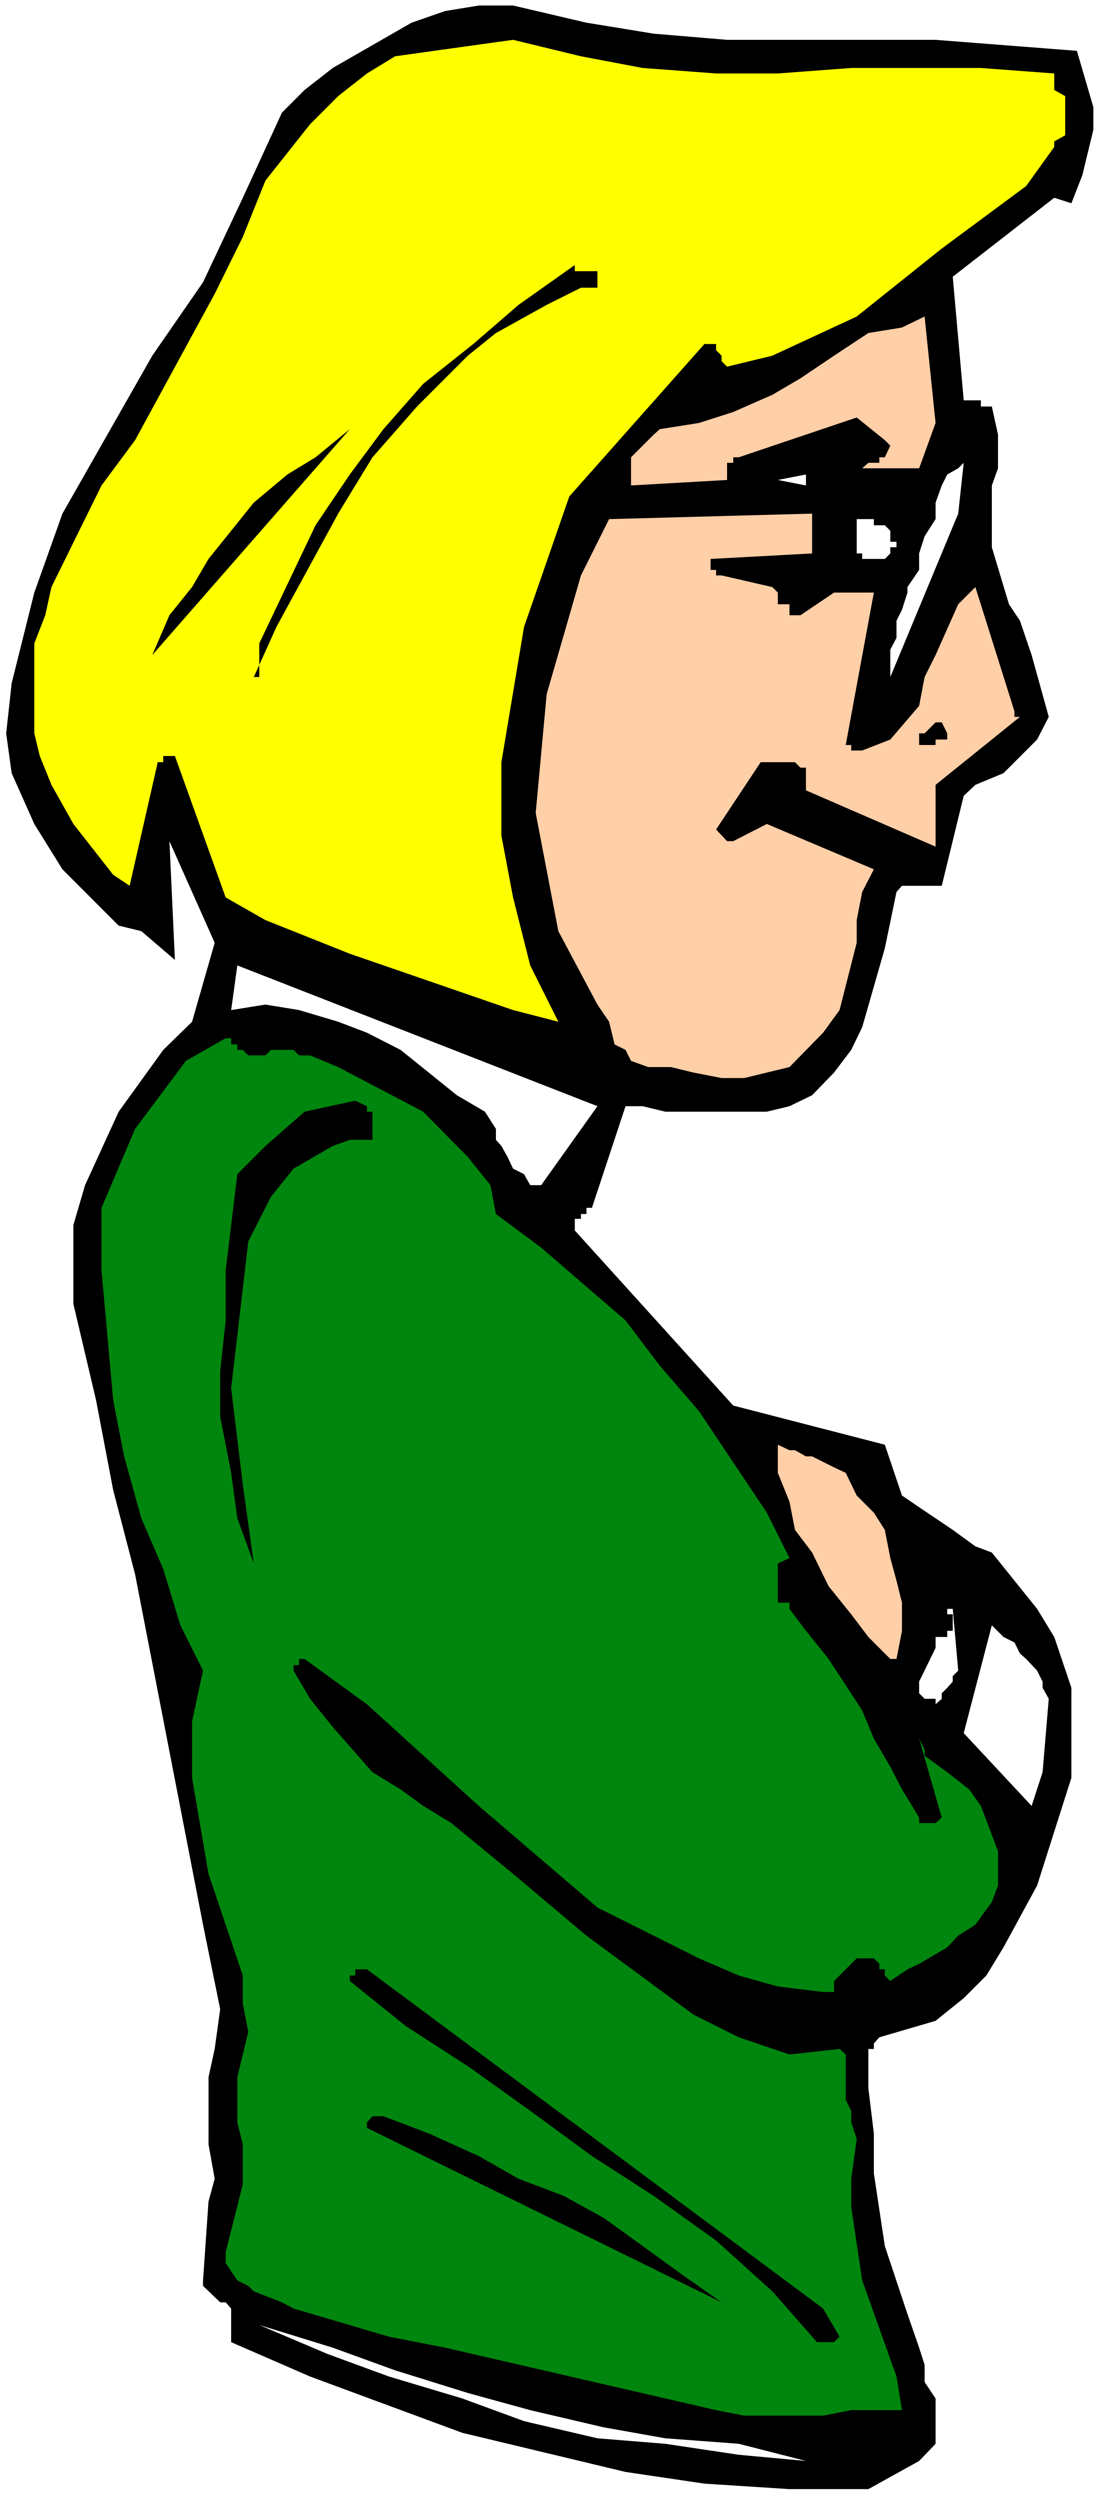
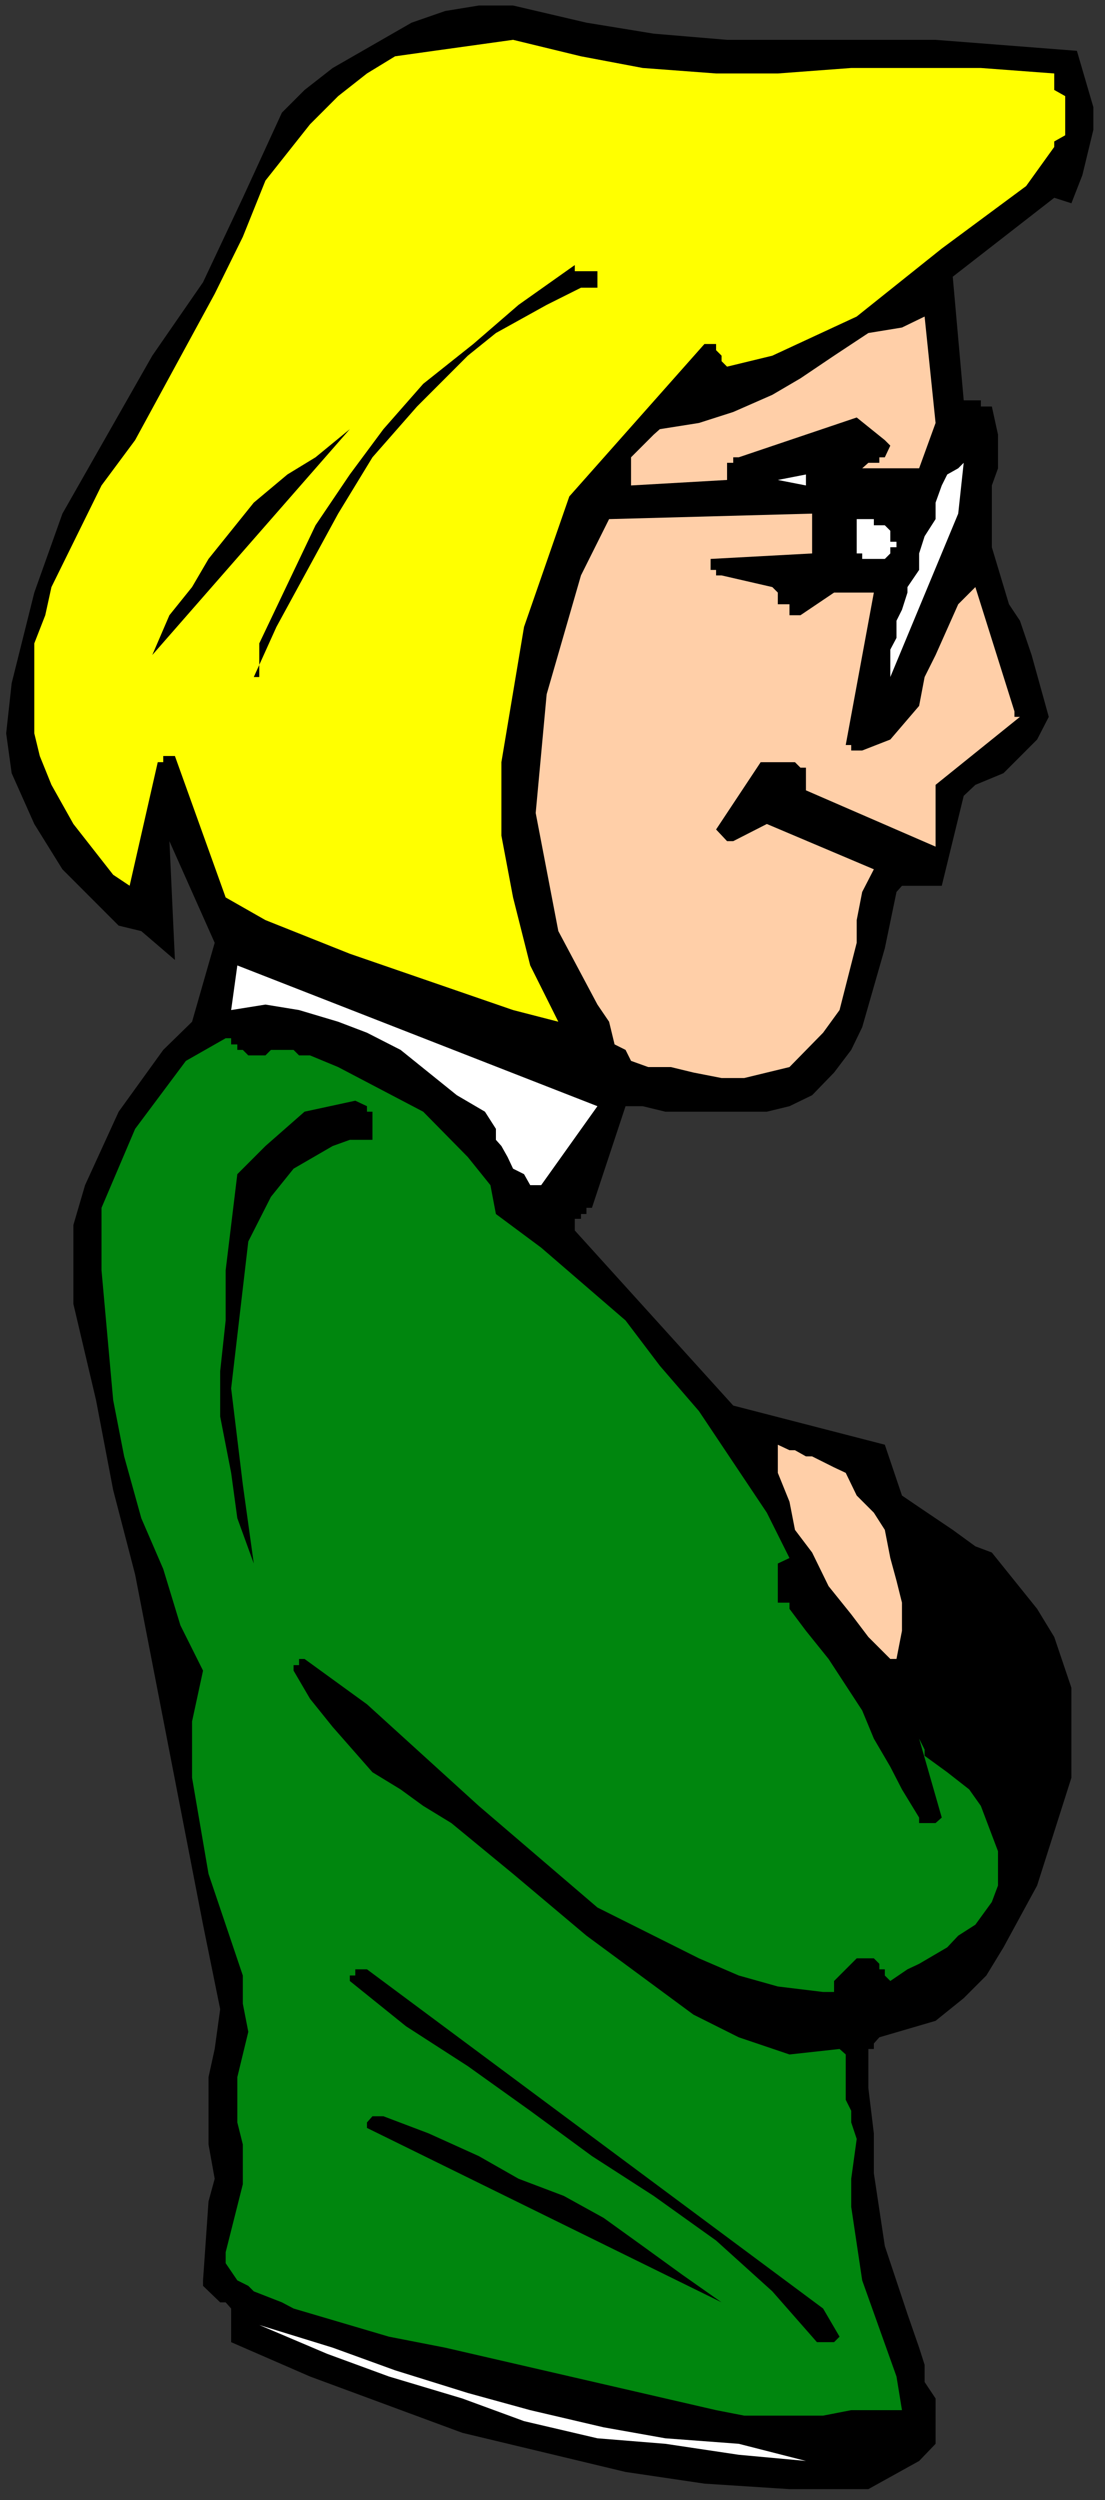
<svg xmlns="http://www.w3.org/2000/svg" xmlns:ns1="http://sodipodi.sourceforge.net/DTD/sodipodi-0.dtd" xmlns:ns2="http://www.inkscape.org/namespaces/inkscape" version="1.0" width="68.865mm" height="155.668mm" id="svg20" ns1:docname="Woman in Glasses.wmf">
  <rect width="100%" height="100%" fill="#333333" stroke="none" />
  <ns1:namedview id="namedview20" pagecolor="#ffffff" bordercolor="#000000" borderopacity="0.25" ns2:showpageshadow="2" ns2:pageopacity="0.0" ns2:pagecheckerboard="0" ns2:deskcolor="#d1d1d1" ns2:document-units="mm" />
  <defs id="defs1">
    <pattern id="WMFhbasepattern" patternUnits="userSpaceOnUse" width="6" height="6" x="0" y="0" />
  </defs>
-   <path style="fill:#ffffff;fill-opacity:1;fill-rule:evenodd;stroke:none" d="M 0,588.353 H 260.277 V 0 H 0 Z" id="path1" />
  <path style="fill:#000000;fill-opacity:1;fill-rule:evenodd;stroke:none" d="m 252.361,418.359 v -6.625 -14.543 l -4.039,-11.958 -4.039,-6.625 -10.663,-13.25 -3.877,-1.454 -5.332,-3.878 -7.917,-5.333 -4.039,-2.747 -4.039,-11.958 -35.705,-9.211 -37.321,-41.206 v -2.747 h 1.454 v -1.131 h 1.292 v -1.454 h 1.292 l 7.917,-23.915 h 4.039 l 5.332,1.293 h 23.911 l 5.332,-1.293 5.332,-2.585 5.17,-5.332 4.039,-5.333 2.585,-5.333 5.332,-18.583 2.747,-13.25 1.292,-1.454 h 9.371 l 5.17,-21.168 2.747,-2.585 6.624,-2.747 7.917,-7.918 2.747,-5.332 -4.039,-14.543 -2.747,-8.08 -2.585,-3.878 -4.039,-13.412 v -14.543 l 1.454,-4.04 v -7.918 l -1.454,-6.625 h -2.585 v -1.454 h -4.039 l -2.585,-29.086 23.911,-18.583 4.039,1.293 2.585,-6.625 2.585,-10.665 v -5.333 l -3.877,-13.25 -33.282,-2.585 h -49.115 l -17.287,-1.454 -15.833,-2.585 -17.287,-4.04 h -8.078 l -7.917,1.293 -7.917,2.747 -18.58,10.665 -6.624,5.171 -5.332,5.333 -9.209,20.037 -9.371,19.876 -11.956,17.29 -21.165,37.166 -6.624,18.583 -5.332,21.33 -1.293,11.796 1.293,9.372 5.332,11.958 6.624,10.665 13.248,13.25 5.332,1.293 7.917,6.787 -1.292,-27.955 10.663,23.915 -5.332,18.583 -6.786,6.625 -10.502,14.543 -7.917,17.29 -2.747,9.372 v 7.918 10.665 l 5.332,22.623 4.039,21.168 5.17,19.876 15.995,82.411 4.039,19.876 -1.293,9.372 -1.454,6.625 v 15.836 l 1.454,8.08 -1.454,5.332 -1.293,18.583 v 1.293 l 4.039,3.878 h 1.292 l 1.292,1.454 v 7.918 l 18.58,8.08 35.867,13.25 38.452,9.211 18.58,2.747 20.034,1.293 h 18.58 l 11.956,-6.625 3.877,-4.04 v -2.585 -4.04 -4.04 l -2.585,-3.878 v -4.04 l -1.292,-4.04 -2.747,-7.918 -5.332,-15.998 -2.585,-17.129 v -9.372 l -1.292,-10.665 v -9.211 h 1.292 v -1.293 l 1.292,-1.454 13.248,-3.878 6.624,-5.333 5.332,-5.332 4.039,-6.625 7.917,-14.543 z" id="path2" />
-   <path style="fill:#ffffff;fill-opacity:1;fill-rule:evenodd;stroke:none" d="m 245.575,417.067 1.454,-17.29 -1.454,-2.585 v -1.454 l -1.292,-2.585 -2.585,-2.747 -1.454,-1.293 -1.292,-2.585 -2.585,-1.293 -2.747,-2.747 -6.624,25.37 15.995,17.129 z" id="path3" />
  <path style="fill:#00860e;fill-opacity:1;fill-rule:evenodd;stroke:none" d="m 233.619,447.607 1.454,-3.878 v -8.08 l -4.039,-10.665 -2.747,-3.878 -5.17,-4.04 -5.332,-3.878 v -1.454 l -1.292,-2.585 5.332,18.583 -1.454,1.293 h -3.877 v -1.293 l -4.039,-6.625 -2.747,-5.332 -3.877,-6.625 -2.747,-6.625 -7.917,-12.119 -5.332,-6.625 -3.877,-5.171 v -1.454 h -2.747 v -1.293 -1.293 -4.04 -1.293 -1.293 l 2.747,-1.293 -5.332,-10.665 -15.995,-23.915 -9.209,-10.665 -8.078,-10.665 -19.872,-17.129 -10.663,-7.918 -1.292,-6.787 -5.332,-6.625 -10.502,-10.665 -20.034,-10.503 -6.624,-2.747 h -2.585 l -1.292,-1.293 h -5.332 l -1.292,1.293 h -4.039 l -1.292,-1.293 h -1.292 v -1.293 h -1.454 v -1.454 h -1.292 l -9.371,5.333 -11.956,15.998 -7.917,18.583 v 14.705 l 2.747,30.541 2.585,13.25 4.039,14.543 5.17,11.958 4.039,13.25 5.332,10.665 -2.585,11.958 v 13.25 l 3.878,22.623 8.078,23.915 v 6.625 l 1.292,6.625 -1.292,5.332 -1.292,5.333 v 10.665 l 1.292,5.171 v 9.372 l -4.039,15.998 v 2.585 l 2.747,4.04 2.585,1.293 1.292,1.293 6.624,2.585 2.747,1.454 22.457,6.625 13.248,2.585 63.817,14.705 6.624,1.293 h 18.58 l 6.624,-1.293 h 11.956 l -1.292,-7.918 -8.078,-22.623 -2.585,-17.29 v -6.625 l 1.292,-9.372 -1.292,-3.878 v -2.747 l -1.292,-2.585 v -10.665 l -1.454,-1.293 -11.794,1.293 -11.956,-4.04 -10.663,-5.333 -25.204,-18.583 -17.287,-14.543 -14.541,-11.958 -6.624,-4.04 -5.332,-3.878 -6.624,-4.04 -9.371,-10.665 -5.332,-6.625 -3.877,-6.625 v -1.293 h 1.292 v -1.454 h 1.292 l 14.702,10.665 26.335,23.915 27.95,23.915 23.911,11.958 9.371,4.04 9.209,2.585 10.663,1.293 h 2.585 v -2.585 l 5.332,-5.333 h 4.039 l 1.292,1.293 v 1.293 h 1.292 v 1.454 l 1.292,1.293 4.039,-2.747 2.747,-1.293 6.624,-3.878 2.585,-2.747 4.039,-2.585 z" id="path4" />
-   <path style="fill:#ffffff;fill-opacity:1;fill-rule:evenodd;stroke:none" d="m 225.703,393.151 -1.292,-14.543 h -1.292 v 1.293 h 1.292 v 1.293 1.293 1.293 h -1.292 v 1.454 h -1.292 -1.454 v 1.293 1.293 l -3.877,7.918 v 1.454 1.293 l 1.292,1.293 h 2.585 v 1.293 l 1.454,-1.293 v -1.293 l 1.292,-1.293 1.292,-1.454 v -1.293 z" id="path5" />
  <path style="fill:#000000;fill-opacity:1;fill-rule:evenodd;stroke:none" d="m 197.753,549.895 -3.877,-6.625 -107.439,-79.826 h -2.747 v 1.454 h -1.292 v 1.293 l 13.248,10.665 14.541,9.372 14.702,10.503 14.541,10.665 14.541,9.372 14.702,10.503 13.248,11.958 9.371,10.665 1.131,1.293 h 1.454 1.292 1.292 z" id="path6" />
  <path style="fill:#ffffff;fill-opacity:1;fill-rule:evenodd;stroke:none" d="m 189.836,579.143 -15.833,-4.04 -17.287,-1.293 -14.541,-2.585 -17.287,-4.04 -14.702,-4.04 -17.126,-5.333 -14.702,-5.333 -17.287,-5.332 15.995,6.787 14.541,5.333 17.287,5.171 14.541,5.333 17.287,4.04 15.995,1.293 17.287,2.585 z" id="path7" />
  <path style="fill:#ffcfa8;fill-opacity:1;fill-rule:evenodd;stroke:none" d="m 211.162,390.404 1.292,-6.625 v -6.625 l -1.292,-5.171 -1.454,-5.332 -1.292,-6.625 -2.585,-4.04 -4.039,-4.04 -2.585,-5.332 -2.747,-1.293 -2.585,-1.293 -2.585,-1.293 h -1.454 l -2.585,-1.454 h -1.292 l -2.747,-1.293 v 6.625 l 2.747,6.787 1.292,6.625 4.039,5.333 3.877,7.918 5.332,6.625 4.039,5.333 5.17,5.171 z" id="path8" />
  <path style="fill:#ffcfa8;fill-opacity:1;fill-rule:evenodd;stroke:none" d="m 238.951,167.408 -9.209,-29.248 -4.039,4.04 -5.332,11.958 -2.585,5.171 -1.292,6.787 -6.786,7.918 -6.624,2.585 h -2.585 v -1.293 h -1.292 l 6.624,-35.873 h -9.371 l -7.917,5.333 h -2.585 v -1.293 -1.293 h -2.747 v -2.747 l -1.292,-1.293 -11.956,-2.747 h -1.292 v -1.293 h -1.292 v -2.585 l 23.911,-1.293 v -9.372 l -47.823,1.293 -6.624,13.25 -8.078,27.955 -2.585,27.955 5.332,27.794 9.209,17.29 2.747,4.04 1.292,5.333 2.585,1.293 1.292,2.585 4.039,1.454 h 5.332 l 5.332,1.293 6.624,1.293 h 5.332 l 10.663,-2.585 7.917,-8.08 3.877,-5.333 4.039,-15.836 v -5.332 l 1.292,-6.625 2.747,-5.332 -25.204,-10.665 -7.917,4.04 h -1.454 l -2.585,-2.747 10.502,-15.836 h 8.078 l 1.292,1.293 h 1.292 v 5.333 l 30.535,13.25 v -2.585 -1.454 -9.211 -1.293 l 19.872,-15.998 h -1.292 z" id="path9" />
  <path style="fill:#ffff00;fill-opacity:1;fill-rule:evenodd;stroke:none" d="m 248.322,33.288 2.585,-1.454 v -9.211 l -2.585,-1.454 V 19.876 17.29 L 231.034,15.998 H 200.499 L 183.212,17.29 h -14.541 l -17.287,-1.293 -14.541,-2.747 -15.995,-3.878 -18.58,2.585 -9.209,1.293 -6.624,4.04 -6.786,5.333 -6.624,6.625 -10.502,13.25 -5.332,13.25 -6.624,13.412 -18.741,34.419 -7.917,10.665 -11.794,23.915 -1.454,6.625 -2.585,6.625 v 21.168 l 1.293,5.333 2.747,6.787 5.17,9.211 9.371,11.958 3.877,2.585 6.624,-29.086 h 1.292 v -1.454 h 2.747 l 11.956,33.288 9.371,5.333 19.872,7.918 38.452,13.25 10.663,2.747 -6.624,-13.25 -4.039,-15.998 -2.747,-14.543 v -17.29 l 5.332,-31.833 10.663,-30.702 31.828,-35.873 h 2.747 v 1.454 l 1.292,1.293 v 1.293 l 1.292,1.293 10.663,-2.585 19.872,-9.211 20.034,-15.998 19.872,-14.705 6.624,-9.211 z" id="path10" />
-   <path style="fill:#000000;fill-opacity:1;fill-rule:evenodd;stroke:none" d="m 223.118,172.579 -1.292,-2.585 h -1.454 l -2.585,2.585 h -1.292 v 1.454 1.293 h 1.292 2.585 v -1.293 h 1.454 1.292 z" id="path11" />
  <path style="fill:#ffffff;fill-opacity:1;fill-rule:evenodd;stroke:none" d="m 225.703,120.87 1.292,-11.958 -1.292,1.293 -2.585,1.454 -1.292,2.585 -1.454,4.04 v 3.878 l -2.585,4.04 -1.292,4.04 v 3.878 l -2.747,4.04 v 1.293 l -1.292,4.04 -1.292,2.585 v 4.04 l -1.454,2.747 v 3.878 2.585 z" id="path12" />
  <path style="fill:#000000;fill-opacity:1;fill-rule:evenodd;stroke:none" d="m 169.964,541.815 -9.209,-6.464 -9.371,-6.787 -9.209,-6.625 -9.371,-5.171 -10.663,-4.04 -9.371,-5.333 -11.794,-5.333 -10.663,-4.04 h -1.292 -1.292 l -1.292,1.454 v 1.293 z" id="path13" />
  <path style="fill:#ffcfa8;fill-opacity:1;fill-rule:evenodd;stroke:none" d="m 220.371,99.54 -2.585,-25.047 -5.332,2.585 -7.917,1.293 -8.078,5.333 -7.917,5.333 -6.624,3.878 -9.209,4.04 -8.078,2.585 -9.209,1.454 -1.454,1.293 -1.292,1.293 -1.292,1.293 -2.747,2.747 v 1.293 2.747 2.585 l 22.619,-1.293 v -1.293 -1.454 -1.293 h 1.454 v -1.293 h 1.292 l 27.789,-9.372 6.624,5.333 1.292,1.293 -1.292,2.747 h -1.292 v 1.293 h -1.292 -1.292 l -1.454,1.293 h -1.292 -1.292 15.995 z" id="path14" />
  <path style="fill:#ffffff;fill-opacity:1;fill-rule:evenodd;stroke:none" d="m 209.708,128.788 h 1.454 v -1.293 h -1.454 v -1.293 -1.293 l -1.292,-1.293 h -1.292 -1.292 v -1.454 h -1.292 -1.454 -1.292 v 8.08 h 1.292 v 1.293 h 1.454 1.292 1.292 1.292 l 1.292,-1.293 z" id="path15" />
  <path style="fill:#ffffff;fill-opacity:1;fill-rule:evenodd;stroke:none" d="m 189.836,111.659 -6.624,1.293 6.624,1.293 v -1.293 z" id="path16" />
  <path style="fill:#ffffff;fill-opacity:1;fill-rule:evenodd;stroke:none" d="m 140.721,260.323 -84.82,-33.126 -1.454,10.503 8.078,-1.293 7.917,1.293 9.209,2.747 6.786,2.585 7.917,4.04 6.624,5.333 6.624,5.332 6.624,3.878 2.585,4.04 v 2.585 l 1.292,1.454 1.454,2.585 1.292,2.747 2.585,1.293 1.454,2.585 h 2.585 z" id="path17" />
  <path style="fill:#000000;fill-opacity:1;fill-rule:evenodd;stroke:none" d="m 140.721,66.414 v -2.585 h -5.332 v -1.454 l -13.248,9.372 -10.663,9.211 -11.794,9.372 -9.371,10.665 -7.917,10.665 -8.078,11.958 -13.248,27.794 v 7.918 h -1.292 l 5.332,-11.796 14.541,-26.663 8.078,-13.25 10.502,-11.958 11.956,-11.958 6.624,-5.333 11.956,-6.625 8.078,-4.04 h 3.877 z" id="path18" />
  <path style="fill:#000000;fill-opacity:1;fill-rule:evenodd;stroke:none" d="m 89.021,265.656 h -1.292 v -4.04 h -1.292 v -1.293 l -2.747,-1.293 -11.956,2.585 -9.209,8.08 -6.624,6.625 -2.747,22.623 v 11.796 l -1.292,11.958 v 10.665 l 2.585,13.25 1.454,10.665 3.877,10.665 -2.585,-18.583 -2.747,-22.623 4.039,-34.581 5.332,-10.503 5.332,-6.625 9.209,-5.332 4.039,-1.454 h 4.039 1.292 v -2.585 z" id="path19" />
  <path style="fill:#000000;fill-opacity:1;fill-rule:evenodd;stroke:none" d="m 82.397,100.994 -8.078,6.625 -6.624,4.04 -7.917,6.625 -5.332,6.625 -5.332,6.625 -3.878,6.625 -5.332,6.625 -4.039,9.372 z" id="path20" />
</svg>